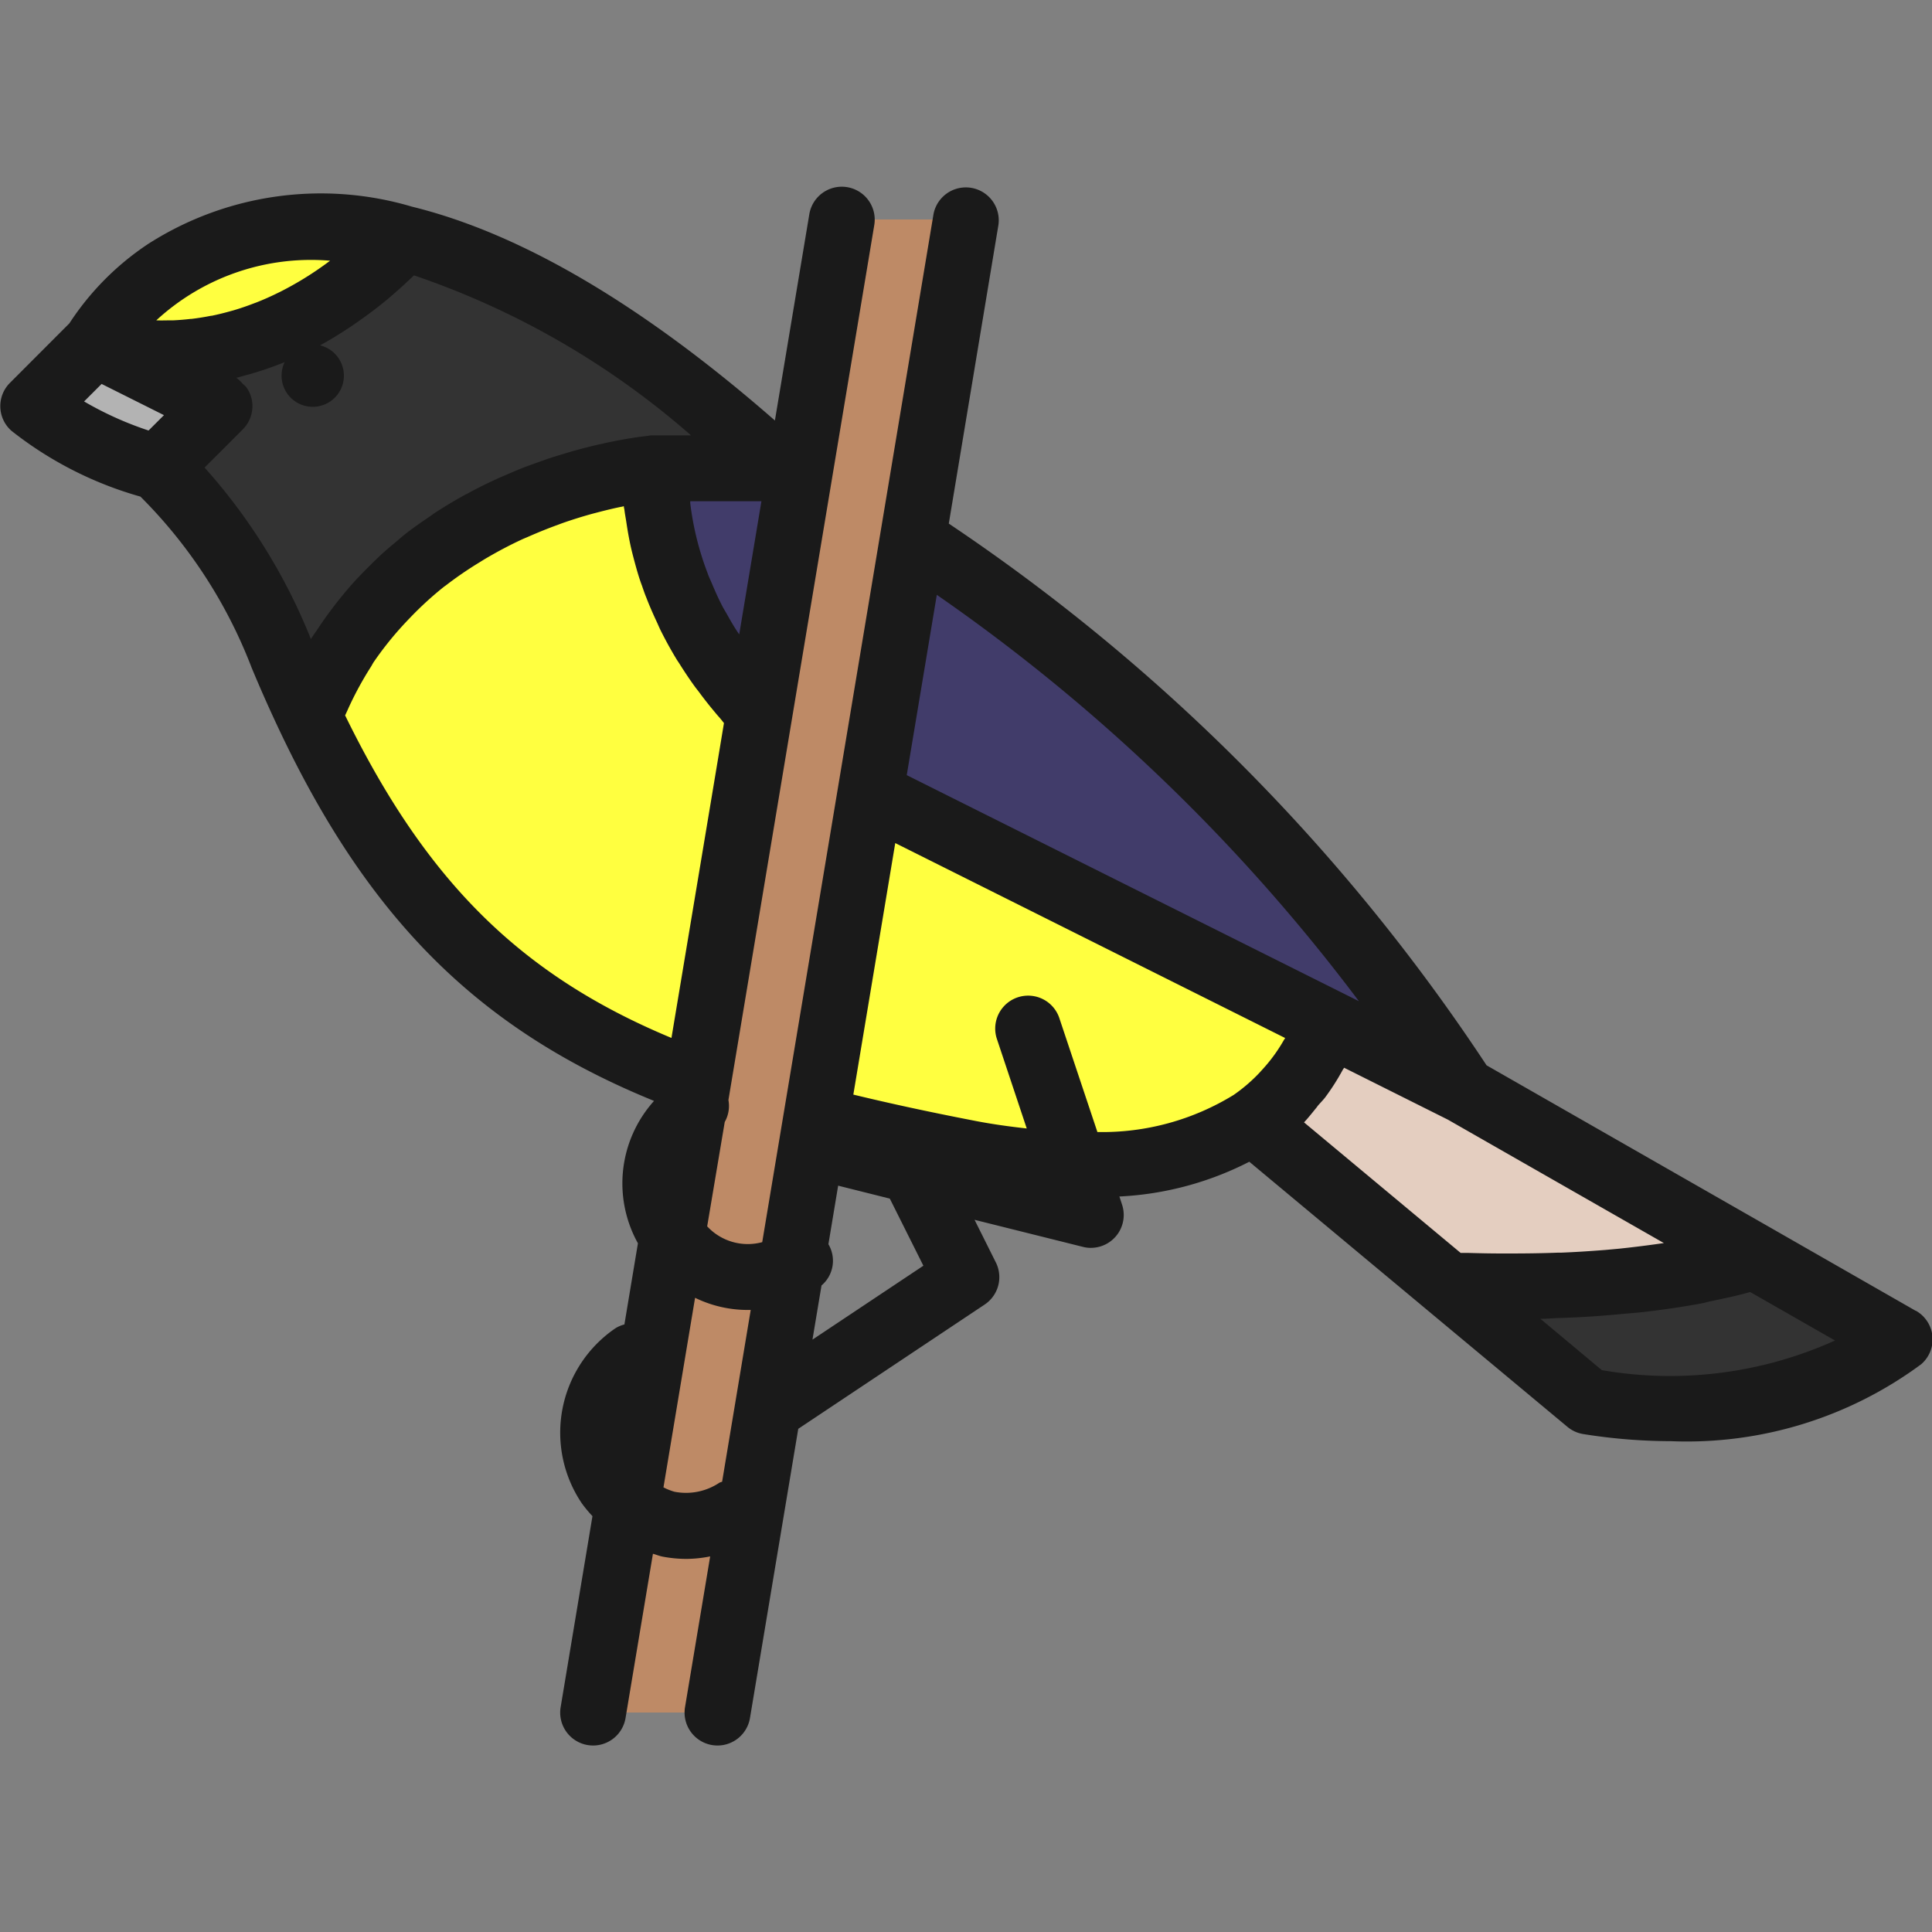
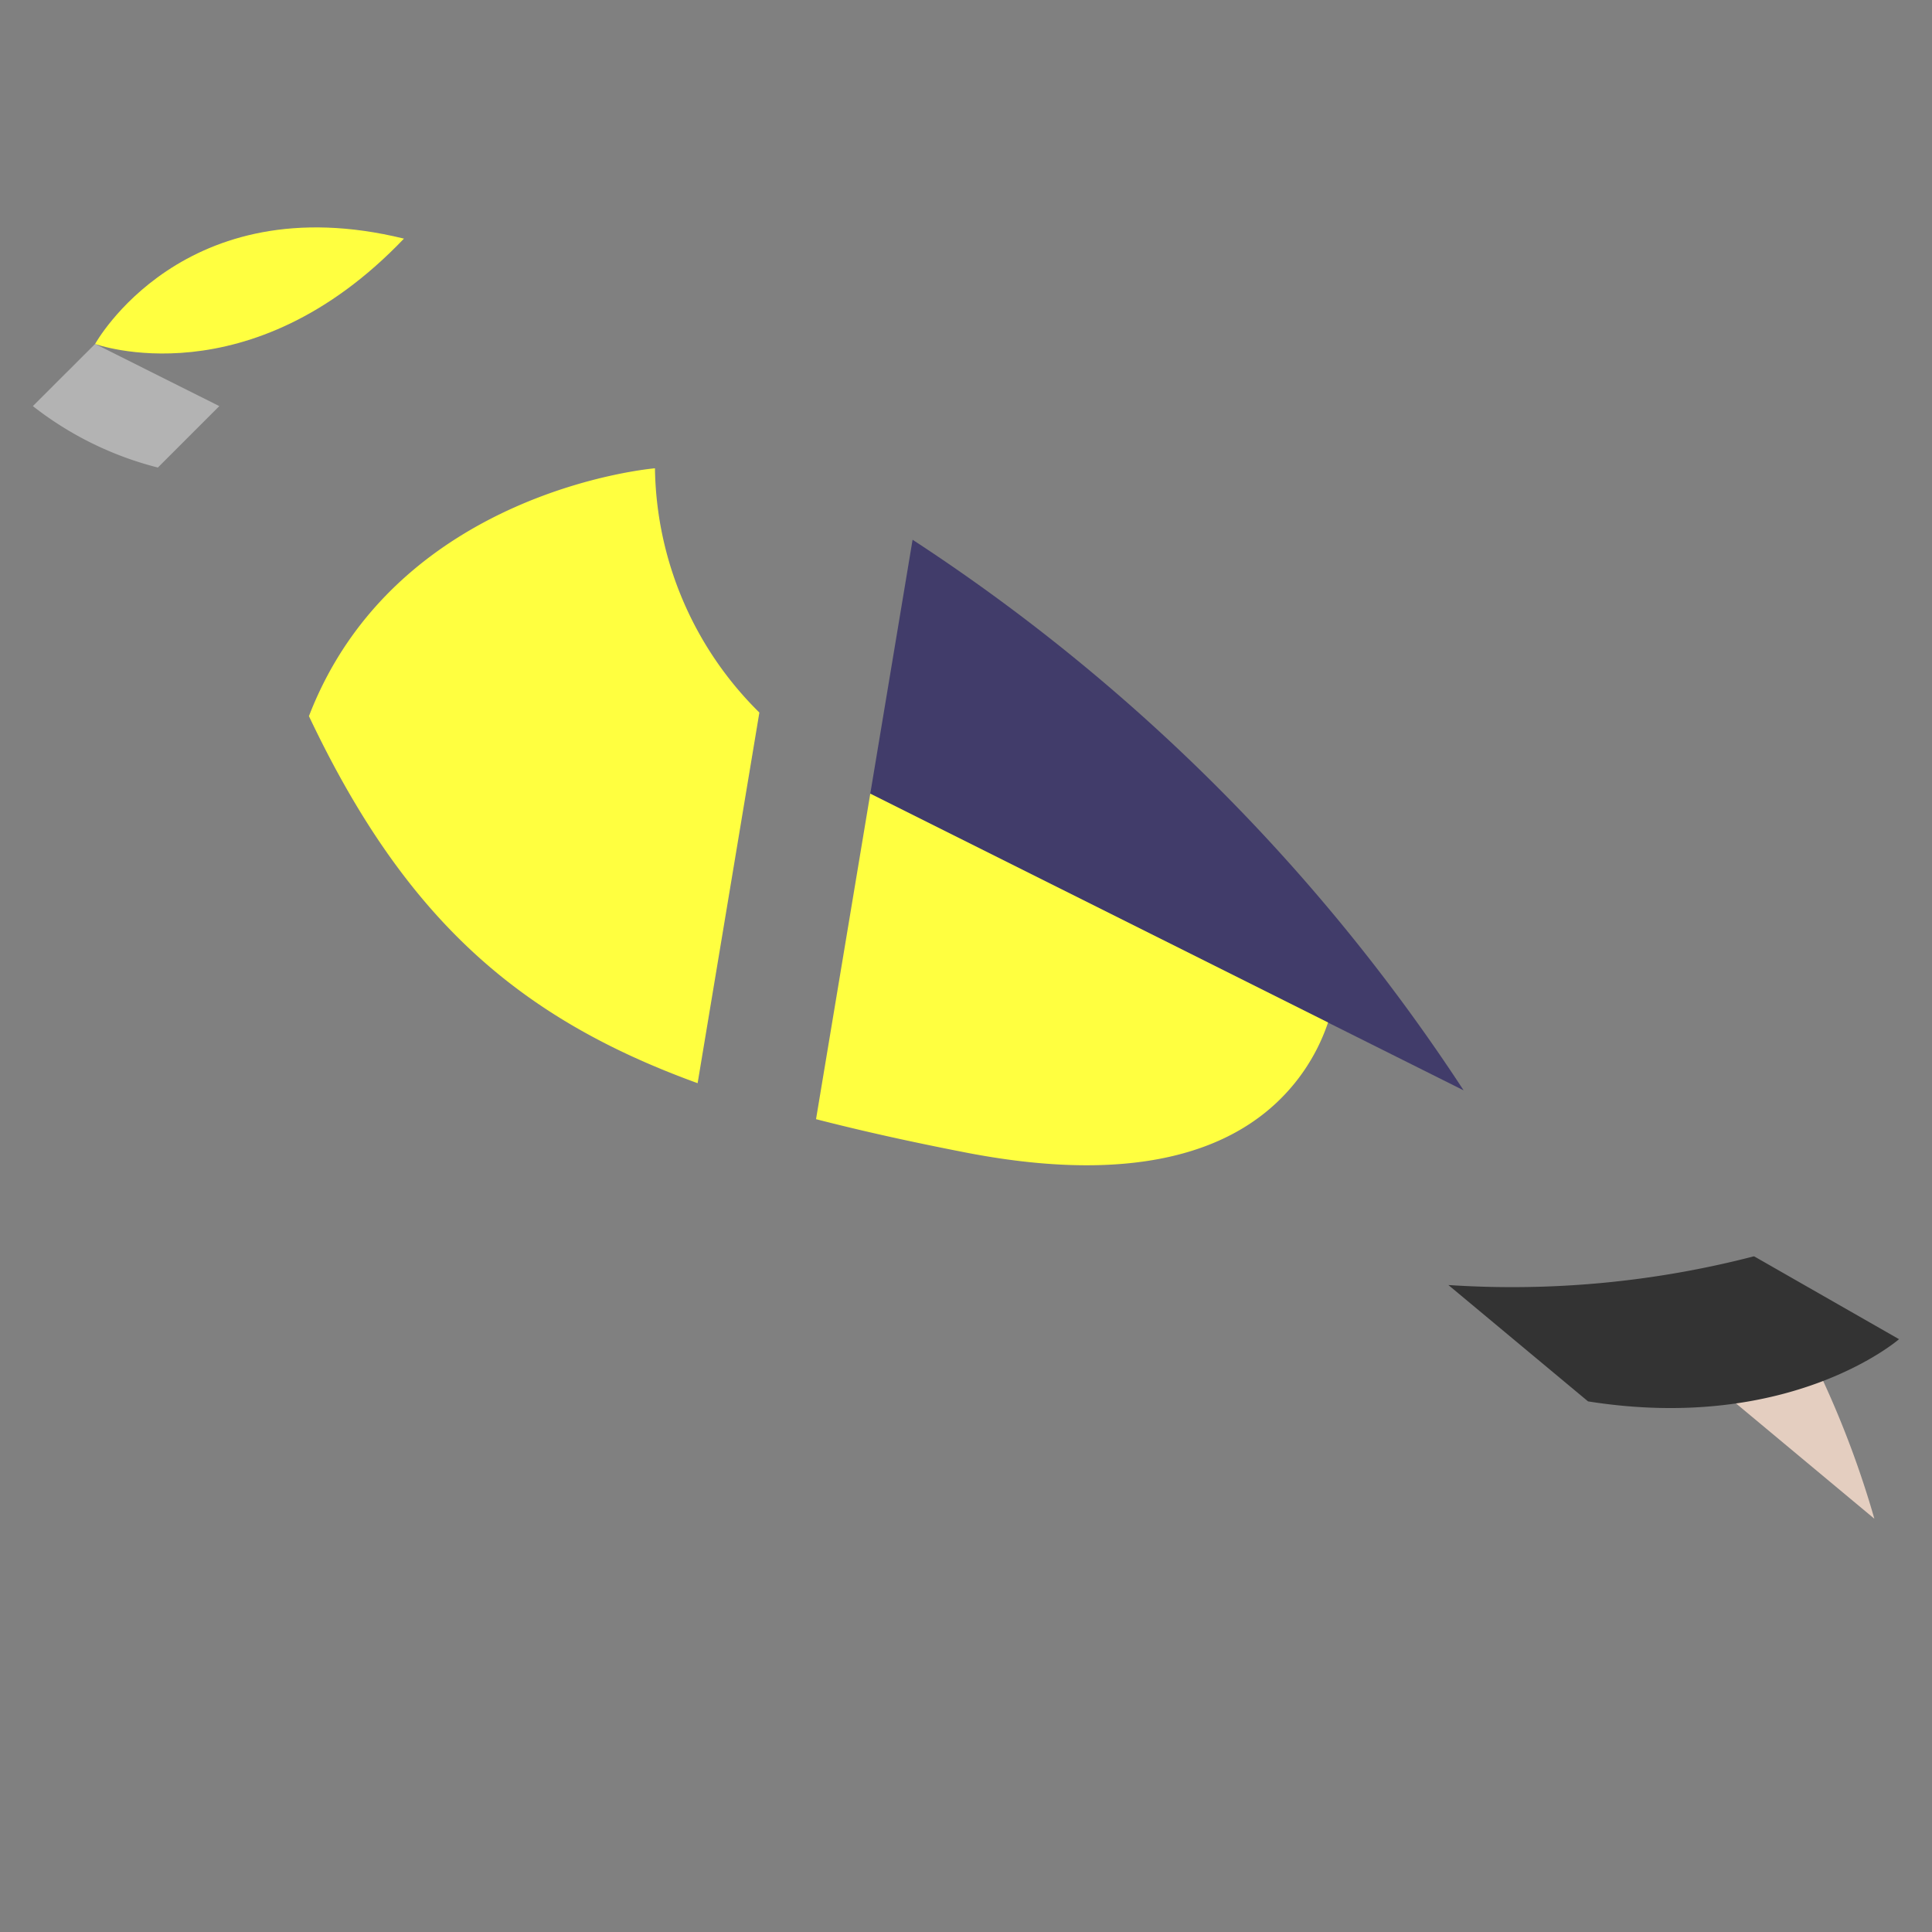
<svg xmlns="http://www.w3.org/2000/svg" width="800px" height="800px" viewBox="0 -4.25 44.02 44.02">
  <rect x="0" y="-4.25" width="44.02" height="44.02" fill="#808080" stroke="none" />
  <g id="Group_6278" data-name="Group 6278" transform="translate(-823.251 -795.131)">
    <g id="Group_6277" data-name="Group 6277">
      <g id="Group_6249" data-name="Group 6249">
        <g id="Group_6248" data-name="Group 6248">
          <g id="Group_6247" data-name="Group 6247">
            <path id="Path_2271" data-name="Path 2271" d="M825.418,798.717,824,800.134a7.676,7.676,0,0,0,2.848,1.4l1.4-1.4Z" fill="#b3b3b3" />
          </g>
        </g>
      </g>
      <g id="Group_6252" data-name="Group 6252">
        <g id="Group_6251" data-name="Group 6251">
          <g id="Group_6250" data-name="Group 6250">
            <path id="Path_2272" data-name="Path 2272" d="M832.455,796.318c-5.035-1.234-7.037,2.4-7.037,2.4S828.935,800.005,832.455,796.318Z" fill="#ffff40" />
          </g>
        </g>
      </g>
      <g id="Group_6255" data-name="Group 6255">
        <g id="Group_6254" data-name="Group 6254">
          <g id="Group_6253" data-name="Group 6253">
-             <path id="Path_2273" data-name="Path 2273" d="M863.216,819.505l-6.617-3.781-3.089-1.544a4.458,4.458,0,0,1-1.717,2.264l4.459,3.716A21.961,21.961,0,0,0,863.216,819.505Z" fill="#e4cec0" />
+             <path id="Path_2273" data-name="Path 2273" d="M863.216,819.505a4.458,4.458,0,0,1-1.717,2.264l4.459,3.716A21.961,21.961,0,0,0,863.216,819.505Z" fill="#e4cec0" />
          </g>
        </g>
      </g>
      <g id="Group_6258" data-name="Group 6258">
        <g id="Group_6257" data-name="Group 6257">
          <g id="Group_6256" data-name="Group 6256">
            <path id="Path_2274" data-name="Path 2274" d="M863.216,819.505a21.961,21.961,0,0,1-6.964.655l3.182,2.651c4.619.732,7.086-1.417,7.086-1.417Z" fill="#333" />
          </g>
        </g>
      </g>
      <g id="Group_6261" data-name="Group 6261">
        <g id="Group_6260" data-name="Group 6260">
          <g id="Group_6259" data-name="Group 6259">
-             <path id="Path_2275" data-name="Path 2275" d="M838.174,801.551h2.835c-3.507-3.191-6.326-4.686-8.554-5.233-3.52,3.687-7.037,2.4-7.037,2.4l2.835,1.417-1.4,1.4a11.622,11.622,0,0,1,2.821,4.265q.306.732.62,1.4C832.28,802.036,838.174,801.551,838.174,801.551Z" fill="#333" />
-           </g>
+             </g>
        </g>
      </g>
      <g id="Group_6264" data-name="Group 6264">
        <g id="Group_6263" data-name="Group 6263">
          <g id="Group_6262" data-name="Group 6262">
-             <path id="Path_2276" data-name="Path 2276" d="M840.553,807.116l.9-5.371c-.283-.131-.44-.194-.44-.194h-2.835A7.966,7.966,0,0,0,840.553,807.116Z" fill="#413c6a" />
-           </g>
+             </g>
        </g>
      </g>
      <g id="Group_6267" data-name="Group 6267">
        <g id="Group_6266" data-name="Group 6266">
          <g id="Group_6265" data-name="Group 6265">
            <path id="Path_2277" data-name="Path 2277" d="M844.044,803.179l-.964,5.786,7.85,3.925,2.58,1.29,3.089,1.544A43.182,43.182,0,0,0,844.044,803.179Z" fill="#413c6a" />
          </g>
        </g>
      </g>
      <g id="Group_6270" data-name="Group 6270">
        <g id="Group_6269" data-name="Group 6269">
          <g id="Group_6268" data-name="Group 6268">
            <path id="Path_2278" data-name="Path 2278" d="M838.174,801.551s-5.894.485-7.884,5.647c2.179,4.6,4.764,6.878,8.856,8.363l1.407-8.445A7.966,7.966,0,0,1,838.174,801.551Z" fill="#ffff40" />
          </g>
        </g>
      </g>
      <g id="Group_6273" data-name="Group 6273">
        <g id="Group_6272" data-name="Group 6272">
          <g id="Group_6271" data-name="Group 6271">
            <path id="Path_2279" data-name="Path 2279" d="M843.08,808.965l-1.236,7.416c1.053.271,2.181.521,3.416.761,3.282.636,5.3.144,6.533-.7a4.458,4.458,0,0,0,1.717-2.264l-2.58-1.29Z" fill="#ffff40" />
          </g>
        </g>
      </g>
      <g id="Group_6276" data-name="Group 6276">
        <g id="Group_6275" data-name="Group 6275">
          <g id="Group_6274" data-name="Group 6274">
-             <path id="Path_2280" data-name="Path 2280" d="M842.426,795.882l-.977,5.863-.9,5.372-1.407,8.445L836.757,829.9h2.835l2.253-13.516,1.236-7.416.964-5.786,1.216-7.3Z" fill="#be8a66" />
-           </g>
+             </g>
        </g>
      </g>
    </g>
-     <path id="Path_2281" data-name="Path 2281" d="M866.892,820.743l-3.3-1.889-6.47-3.7a44.064,44.064,0,0,0-12.253-12.343L846,796.005a.75.75,0,0,0-1.479-.247l-1.216,7.3h0l-.964,5.785h0l-.236,1.418-1.487,8.922a1.261,1.261,0,0,1-1.254-.36l.4-2.378a.742.742,0,0,0,.084-.5l3.323-19.936a.75.75,0,0,0-1.48-.247l-.784,4.7c-2.989-2.613-5.769-4.259-8.268-4.872a7.3,7.3,0,0,0-6,.841,6.291,6.291,0,0,0-1.807,1.817l-1.354,1.356a.749.749,0,0,0,.033,1.092,8.425,8.425,0,0,0,2.94,1.5,11.129,11.129,0,0,1,2.534,3.9c.206.495.42.975.634,1.427,2.057,4.342,4.578,6.83,8.534,8.442a2.808,2.808,0,0,0-.367,3.244l-.308,1.849a.764.764,0,0,0-.2.084,2.878,2.878,0,0,0-.769,3.994,3.066,3.066,0,0,0,.241.29l-.725,4.353a.75.75,0,0,0,.617.863.867.867,0,0,0,.124.01.75.75,0,0,0,.738-.627l.624-3.742c.074.02.143.05.219.065a2.923,2.923,0,0,0,.55.052,2.817,2.817,0,0,0,.535-.057l-.573,3.435a.751.751,0,0,0,.617.864.878.878,0,0,0,.124.01.75.75,0,0,0,.739-.627l1.1-6.589,4.248-2.832a.75.75,0,0,0,.254-.959l-.485-.971,2.467.616a.7.7,0,0,0,.182.023.749.749,0,0,0,.711-.987l-.06-.183a7.251,7.251,0,0,0,2.96-.792l4.066,3.389,3.182,2.651a.75.75,0,0,0,.363.165,12.811,12.811,0,0,0,2,.162,8.982,8.982,0,0,0,5.7-1.755.749.749,0,0,0-.121-1.216Zm-12.679-7.05-.367-.184-9.935-4.967.685-4.108A41.718,41.718,0,0,1,854.213,813.693Zm-14.393-8.807c-.047-.084-.1-.166-.141-.254-.075-.146-.141-.3-.208-.457-.034-.081-.072-.157-.1-.241a6.674,6.674,0,0,1-.393-1.59c0-.014,0-.029,0-.043H840.6l-.506,3.034c-.016-.024-.033-.047-.049-.072C839.965,805.143,839.892,805.015,839.82,804.886Zm-9.049-8.065-.007.006a7.48,7.48,0,0,1-1.136.706l-.025.012c-.175.087-.348.164-.517.23l-.041.015c-.163.063-.324.118-.48.164l-.023.006c-.161.046-.318.085-.469.116l-.014,0c-.153.03-.3.054-.444.071l-.017,0c-.139.016-.272.027-.4.033h-.054c-.109,0-.214.005-.314,0h-.018A5.2,5.2,0,0,1,830.771,796.821Zm-5.205,2.808,1.421.711-.351.35a7.7,7.7,0,0,1-1.469-.662Zm2.347,1.906.87-.871a.749.749,0,0,0,.21-.65.74.74,0,0,0-.131-.312.843.843,0,0,0-.081-.077.744.744,0,0,0-.145-.135c.076-.019.155-.043.232-.064.045-.012.088-.023.133-.037.215-.063.435-.138.66-.227.026-.01.051-.019.076-.03a.71.71,0,1,0,.806-.382c.23-.125.463-.269.7-.427.056-.037.112-.077.168-.116.246-.172.493-.357.742-.569l.022-.02c.169-.145.339-.3.508-.463a18.7,18.7,0,0,1,6.313,3.646h-.82c-.02,0-.041,0-.061,0s-.052,0-.1.01l-.065.008-.155.02-.112.017c-.065.01-.13.02-.207.034l-.157.029c-.08.015-.162.032-.252.051l-.193.043c-.093.022-.189.045-.29.071-.075.019-.149.039-.227.061-.105.029-.213.061-.324.095-.081.025-.161.049-.245.077-.12.039-.242.084-.367.129-.082.03-.163.058-.247.091-.138.054-.279.115-.421.177-.076.033-.15.062-.226.1-.2.091-.4.191-.6.3-.023.013-.046.022-.068.035-.224.121-.448.255-.671.4-.065.041-.128.09-.193.133-.157.107-.315.216-.47.336-.081.062-.16.131-.24.2-.137.112-.272.226-.4.348-.085.079-.167.163-.251.246-.124.123-.246.249-.365.383-.083.093-.163.19-.243.288q-.169.207-.33.43c-.077.107-.152.216-.226.329-.044.067-.092.127-.135.2A13.2,13.2,0,0,0,827.913,801.535Zm3.2,5.651c.023-.053.047-.1.071-.157a7.646,7.646,0,0,1,.515-.95c.02-.031.038-.066.058-.1a7.557,7.557,0,0,1,.677-.853c.057-.062.114-.122.172-.182a7.8,7.8,0,0,1,.748-.684c.02-.016.04-.029.06-.044a8.427,8.427,0,0,1,.757-.519c.061-.038.123-.077.184-.112.262-.153.525-.291.782-.41.047-.022.093-.04.141-.061.228-.1.451-.191.667-.269.049-.018.1-.038.149-.055.237-.082.462-.151.672-.208l.146-.038c.178-.046.346-.086.495-.116.019,0,.04-.01.058-.013,0,.03.011.058.014.089.011.091.028.177.042.267.031.211.068.418.114.618.024.1.05.2.077.3.05.184.1.362.166.536.032.093.063.185.1.274.071.185.149.362.23.536.031.065.059.134.091.2q.174.349.367.667c.023.038.048.071.071.109.108.172.219.338.332.495.048.067.1.128.145.192.092.122.184.24.278.353.052.062.1.122.154.181.035.041.07.085.1.124l-.149.9-1.047,6.274C835.114,813.1,832.963,810.96,831.117,807.186Zm8.537,17.473a1.37,1.37,0,0,1-1.031.211,1.328,1.328,0,0,1-.251-.1l.72-4.319a2.739,2.739,0,0,0,1.214.277c.018,0,.036,0,.054,0l-.652,3.914A.508.508,0,0,0,839.654,824.659Zm4.64-4.939-2.527,1.684.206-1.234a.738.738,0,0,0,.157-.94l.222-1.334,1.177.295Zm3.095-5.65a.75.75,0,0,0-1.423.474l.683,2.049c-.4-.045-.811-.1-1.245-.187-.98-.19-1.871-.383-2.706-.585l.955-5.731,8.884,4.442c-.009.017-.022.032-.031.049a3.648,3.648,0,0,1-.409.58c-.044.051-.089.1-.135.151a3.706,3.706,0,0,1-.585.507l-.006.005h0a5.72,5.72,0,0,1-3.112.85Zm5.879,2.021c.058-.069.122-.132.176-.2a5.2,5.2,0,0,0,.405-.634c.01-.017.022-.031.031-.048v0l2.363,1.182,4.923,2.813-.2.028c-.272.038-.546.071-.821.1l-.318.029c-.333.026-.665.048-.994.061l-.068,0c-.368.014-.728.019-1.079.019h-.229c-.262,0-.516-.006-.76-.013l-.162,0-3.568-2.974C853.075,816.334,853.169,816.211,853.268,816.091Zm6.485,6.009-1.4-1.17c.137,0,.28-.013.418-.018.167-.006.329-.012.5-.021.326-.017.651-.044.979-.075.138-.013.275-.022.413-.037.459-.052.914-.118,1.358-.2.081-.015.155-.038.235-.055.3-.062.594-.124.876-.205l1.933,1.105A9.128,9.128,0,0,1,859.753,822.1Z" fill="#1a1a1a" />
  </g>
</svg>